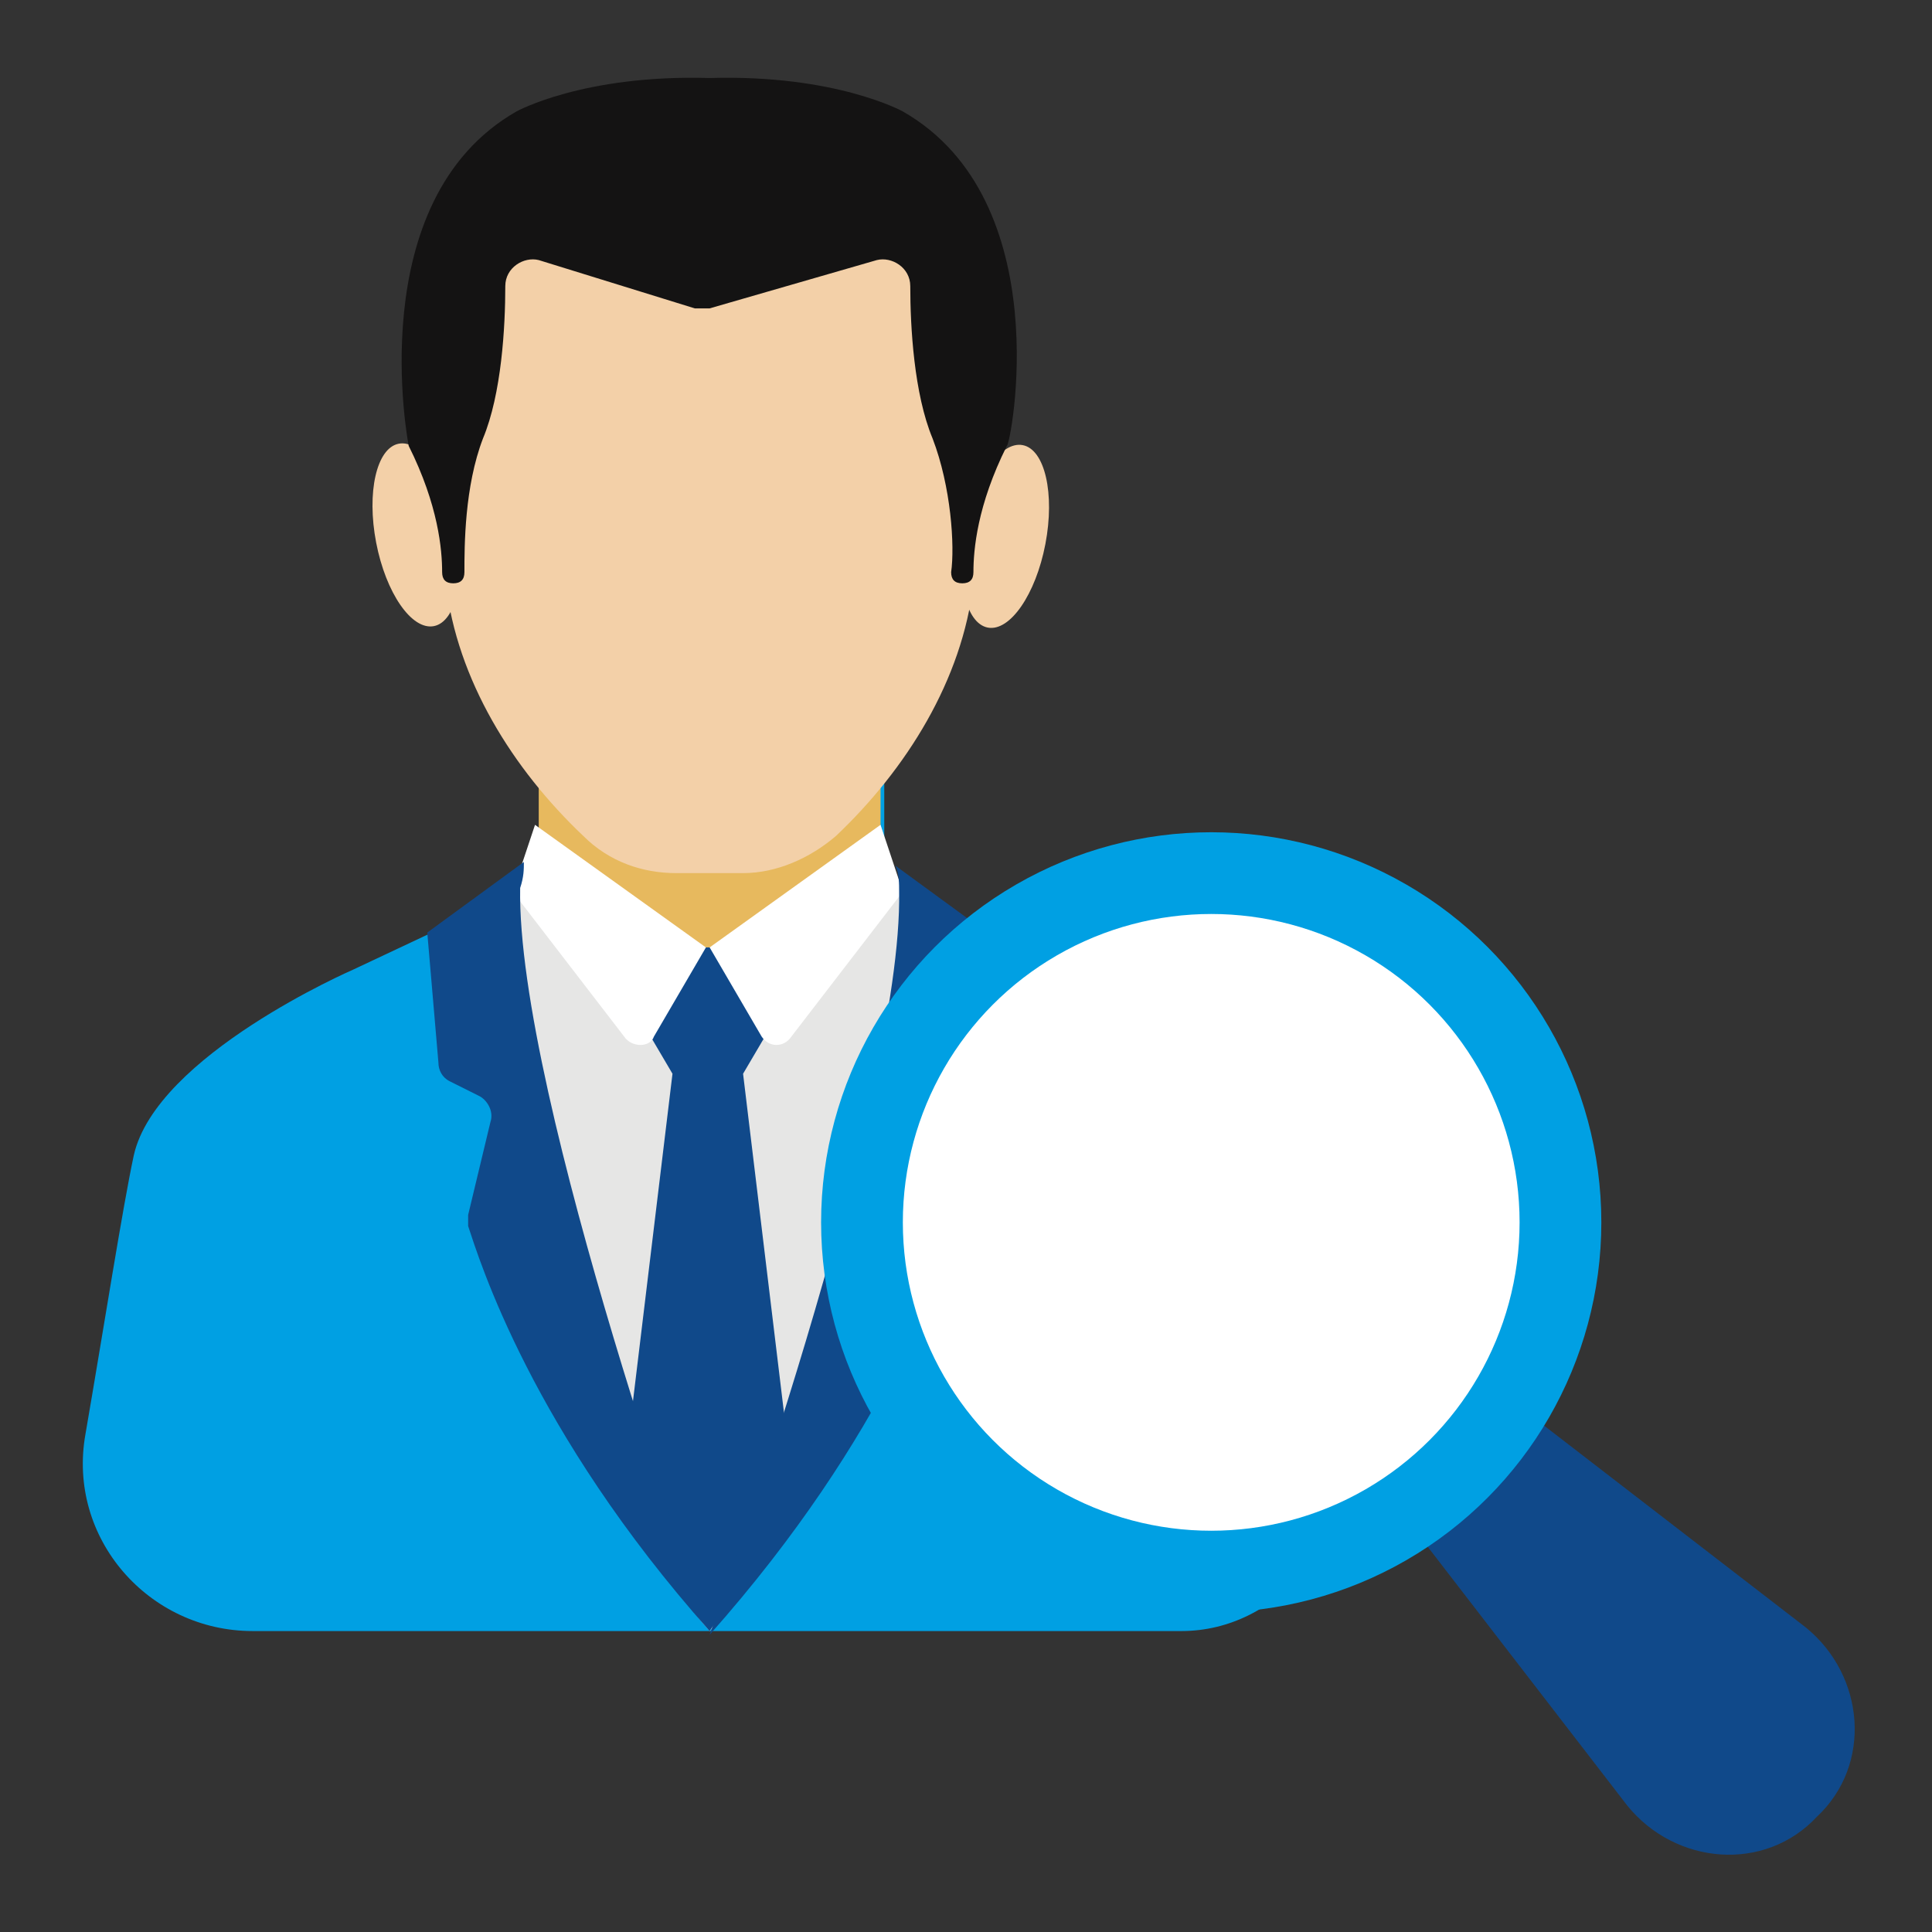
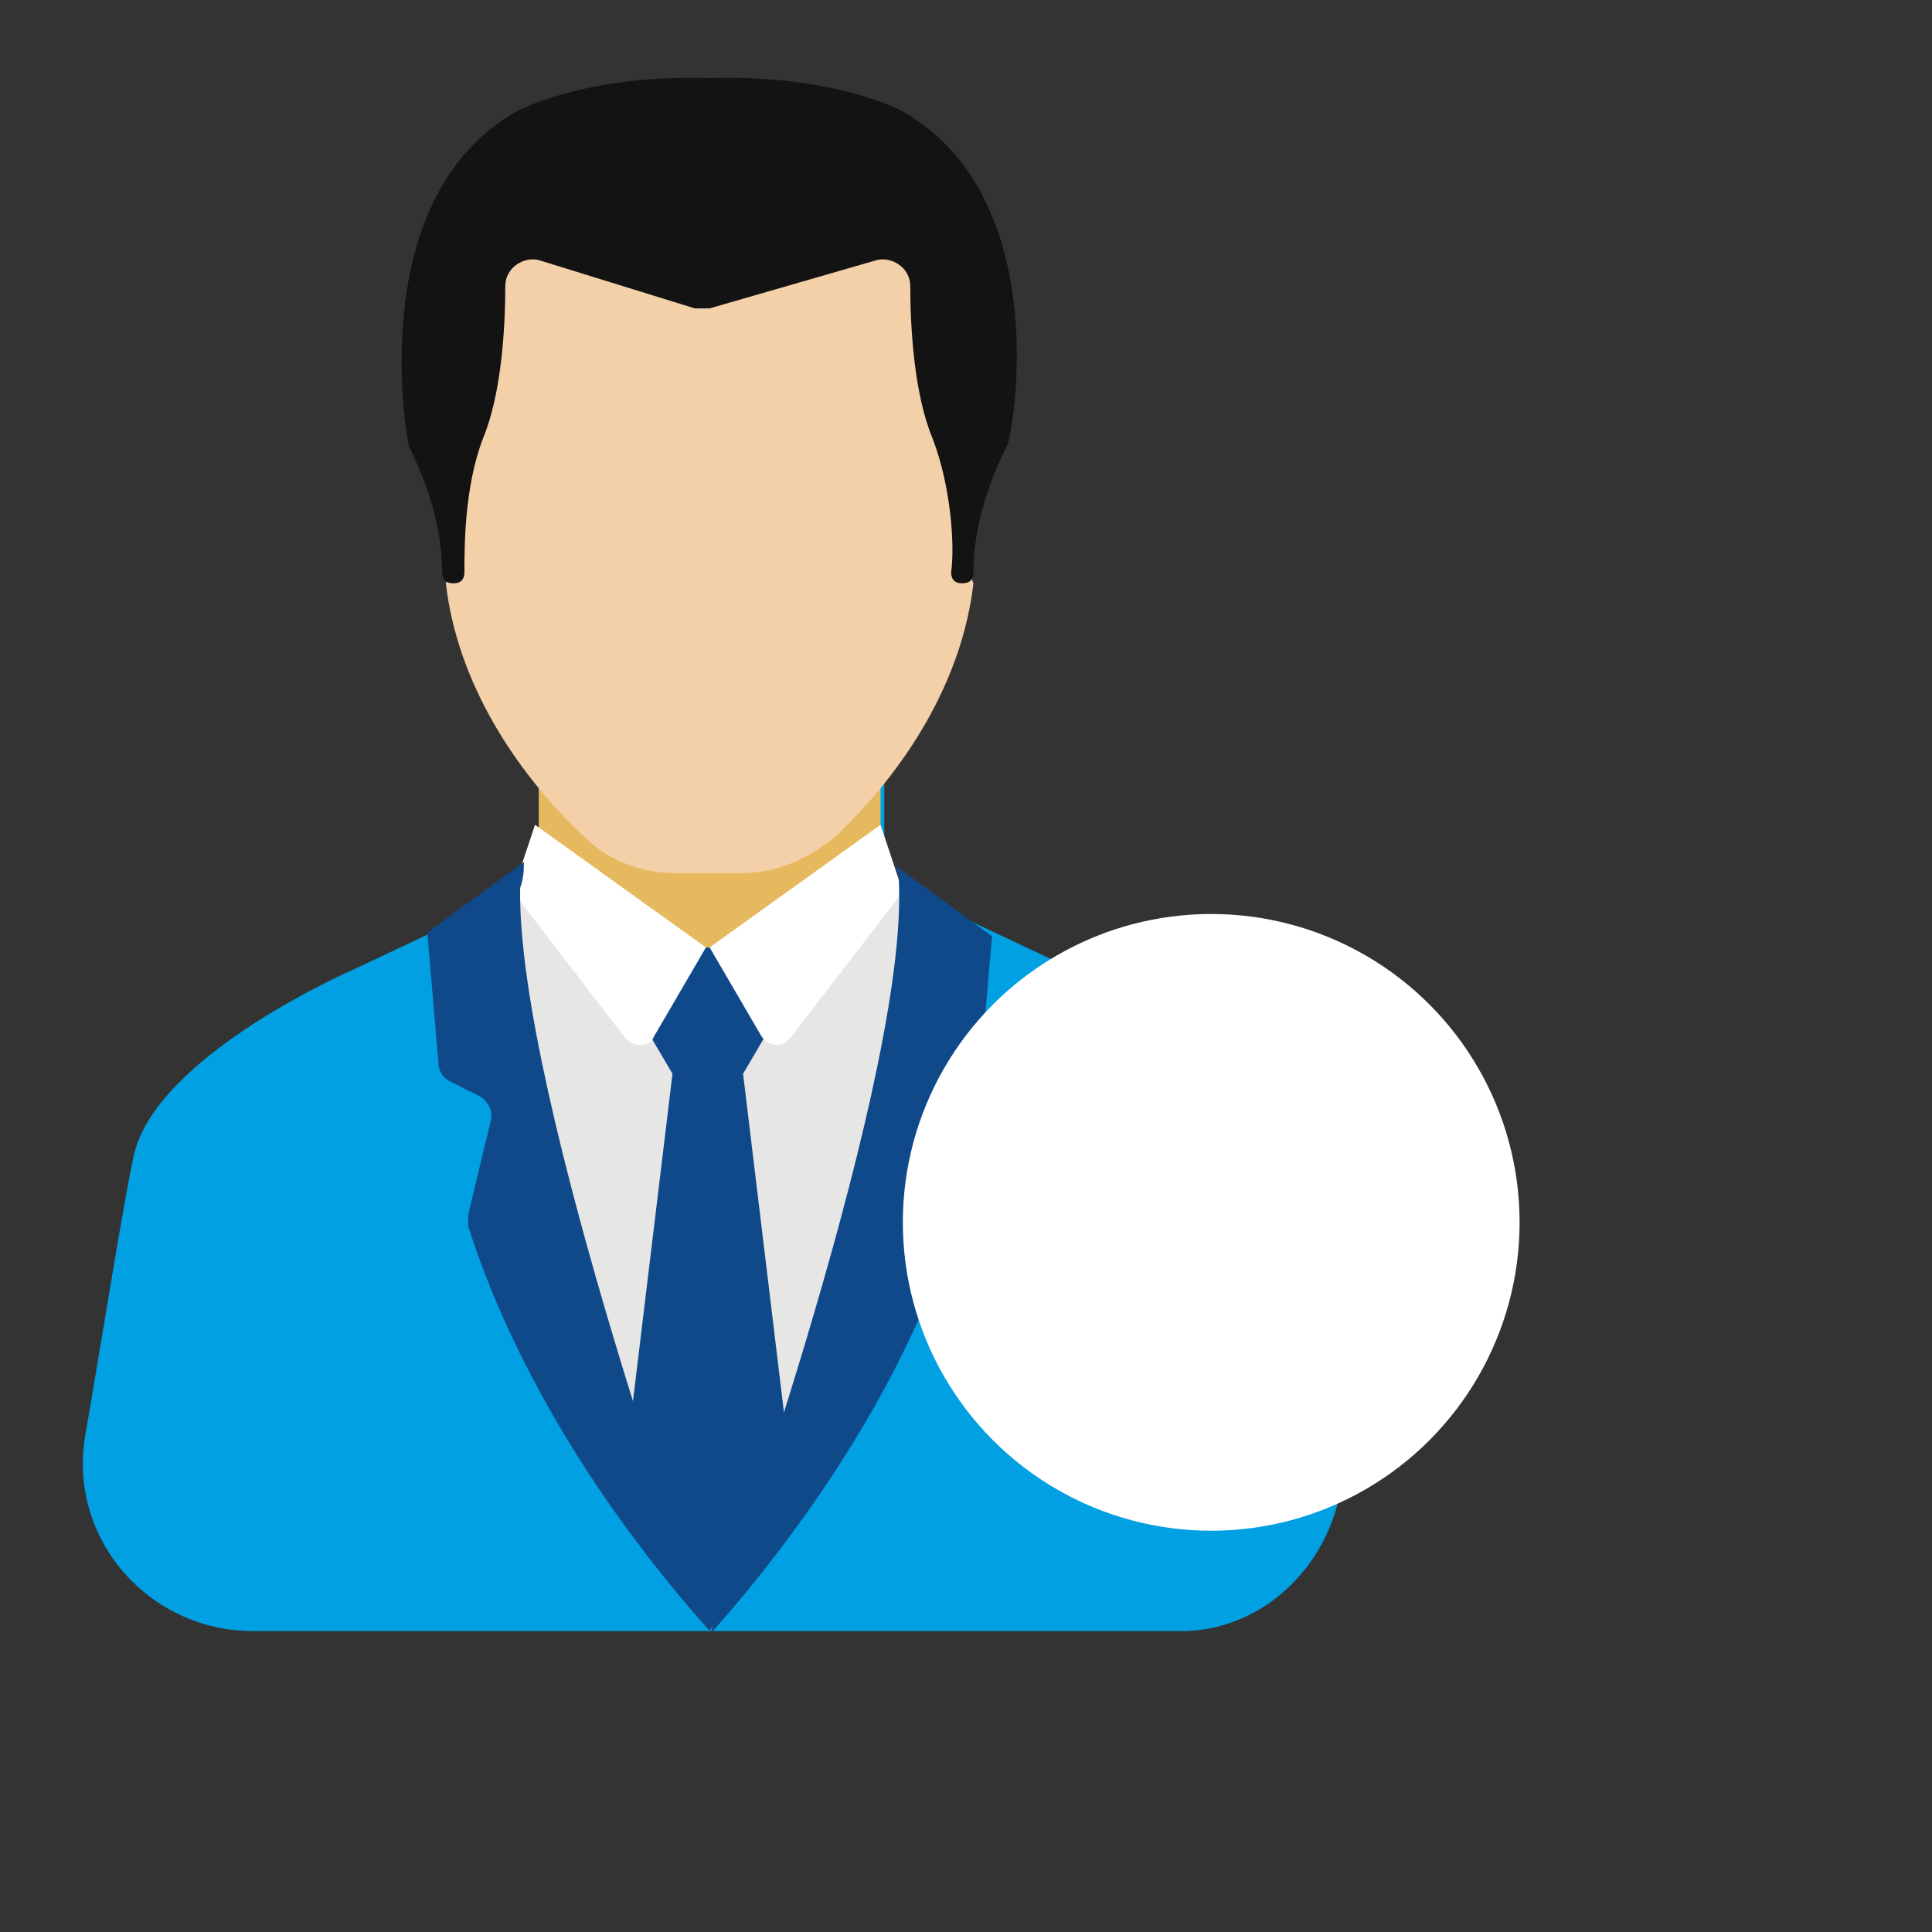
<svg xmlns="http://www.w3.org/2000/svg" version="1.1" width="512" height="512" x="0" y="0" viewBox="0 0 52 52" style="enable-background:new 0 0 512 512" xml:space="preserve" class="">
  <rect x="0" y="0" width="52" height="52" fill="#333333" stroke="none" />
  <g>
    <path fill="#00a0e3" d="M36.1 38.6c-.5-2.9-1-6.1-1.3-7.5-.6-2.7-5.9-5-5.9-5l-5.1-2.4v-3.5h-9.2v3.5l-5.1 2.4s-5.3 2.3-5.9 5c-.3 1.4-.8 4.6-1.3 7.5-.5 2.8 1.7 5.3 4.5 5.3h25c2.6 0 4.7-2.5 4.3-5.3z" opacity="1" data-original="#4ca0d8" class="" />
    <path fill="#e7b95e" d="M23.7 23.7v-3.4h-9.2v3.4l-1.6.8v2h12.6v-1.9z" opacity="1" data-original="#e7b95e" class="" />
    <path fill="#e6e6e5" d="m24.9 24.3-.7-.3-.4-.2-4.7 1.8-4.7-1.8-.4.1-1.6.8s1.9 13.8 6.7 19.2c4.8-5.4 5.8-19.6 5.8-19.6z" opacity="1" data-original="#e6e6e5" class="" />
    <g fill="#ffcc67">
-       <ellipse cx="27" cy="14.4" rx="2.5" ry="1.1" transform="rotate(-79.16 27.05 14.384)" fill="#f3d0a8" opacity="1" data-original="#ffcc67" class="" />
-       <ellipse cx="11.2" cy="14.4" rx="1.1" ry="2.5" transform="rotate(-10.89 11.188 14.374)" fill="#f3d0a8" opacity="1" data-original="#ffcc67" class="" />
      <path d="m25.8 14.7-.3-7.6-1.3-1.9-5.1 1.6L14 5.2l-1.3 1.9-.3 7.6-.4 1c.3 2.6 1.8 5 3.7 6.8.7.7 1.6 1 2.5 1H20c.9 0 1.8-.4 2.5-1 1.9-1.8 3.4-4.2 3.7-6.8z" fill="#f3d0a8" opacity="1" data-original="#ffcc67" class="" />
    </g>
    <path fill="#141313" d="M24.3 3s-1.8-1-5.2-.9c-3.4-.1-5.2.9-5.2.9-4.2 2.4-2.9 9-2.9 9 .8 1.6.9 2.8.9 3.4 0 .2.1.3.3.3s.3-.1.3-.3c0-.7 0-2.3.5-3.6.5-1.2.6-3 .6-4.1 0-.5.5-.8.9-.7l4.2 1.3h.4L23.6 7c.4-.1.9.2.9.7 0 1.1.1 2.9.6 4.1.5 1.3.6 2.9.5 3.6 0 .2.1.3.3.3s.3-.1.3-.3c0-.6.1-1.8.9-3.4.1 0 1.4-6.6-2.8-9z" opacity="1" data-original="#525252" class="" />
    <path fill="#10498a" d="m20 28.9 1-1.7-1-1.7h-1.9l-1 1.7 1 1.7-1.4 11.6 2.4 3.4 2.3-3.4z" opacity="1" data-original="#ed7161" class="" />
    <g fill="#fff">
      <path d="m23.7 22.2-4.6 3.3 1.4 2.4c.2.3.6.3.8 0l3-3.9zM13.8 24l3 3.9c.2.3.7.3.8 0l1.4-2.4-4.6-3.3z" fill="#ffffff" opacity="1" data-original="#ffffff" class="" />
    </g>
    <g fill="#98d0f1">
      <path d="m26.7 25.2-.3 3.5c0 .2-.1.4-.3.5l-.8.4c-.3.1-.4.4-.3.7l.6 2.5v.3c-.2.9-1.7 5.5-6.5 10.9 0 0 5.2-14.4 5.1-20 0-.2 0-.5-.1-.7zM19.1 43.9c-4.8-5.4-6.2-10-6.5-10.9v-.3l.6-2.5c.1-.3-.1-.6-.3-.7l-.8-.4c-.2-.1-.3-.3-.3-.5l-.3-3.5 2.6-1.9c0 .2 0 .4-.1.7-.1 5.6 5.1 20 5.1 20z" fill="#10498a" opacity="1" data-original="#98d0f1" class="" />
    </g>
-     <path fill="#10498a" d="m48.6 43.8-8.3-6.4-2.9 2.9 6.4 8.3c1.3 1.6 3.7 1.8 5.1.3 1.5-1.4 1.3-3.8-.3-5.1z" opacity="1" data-original="#ed7161" class="" />
-     <circle cx="32.6" cy="32.9" r="10.5" fill="#00a0e3" opacity="1" data-original="#676767" class="" />
    <circle cx="32.6" cy="32.9" r="8.3" fill="#ffffff" opacity="1" data-original="#ffffff" class="" />
  </g>
</svg>